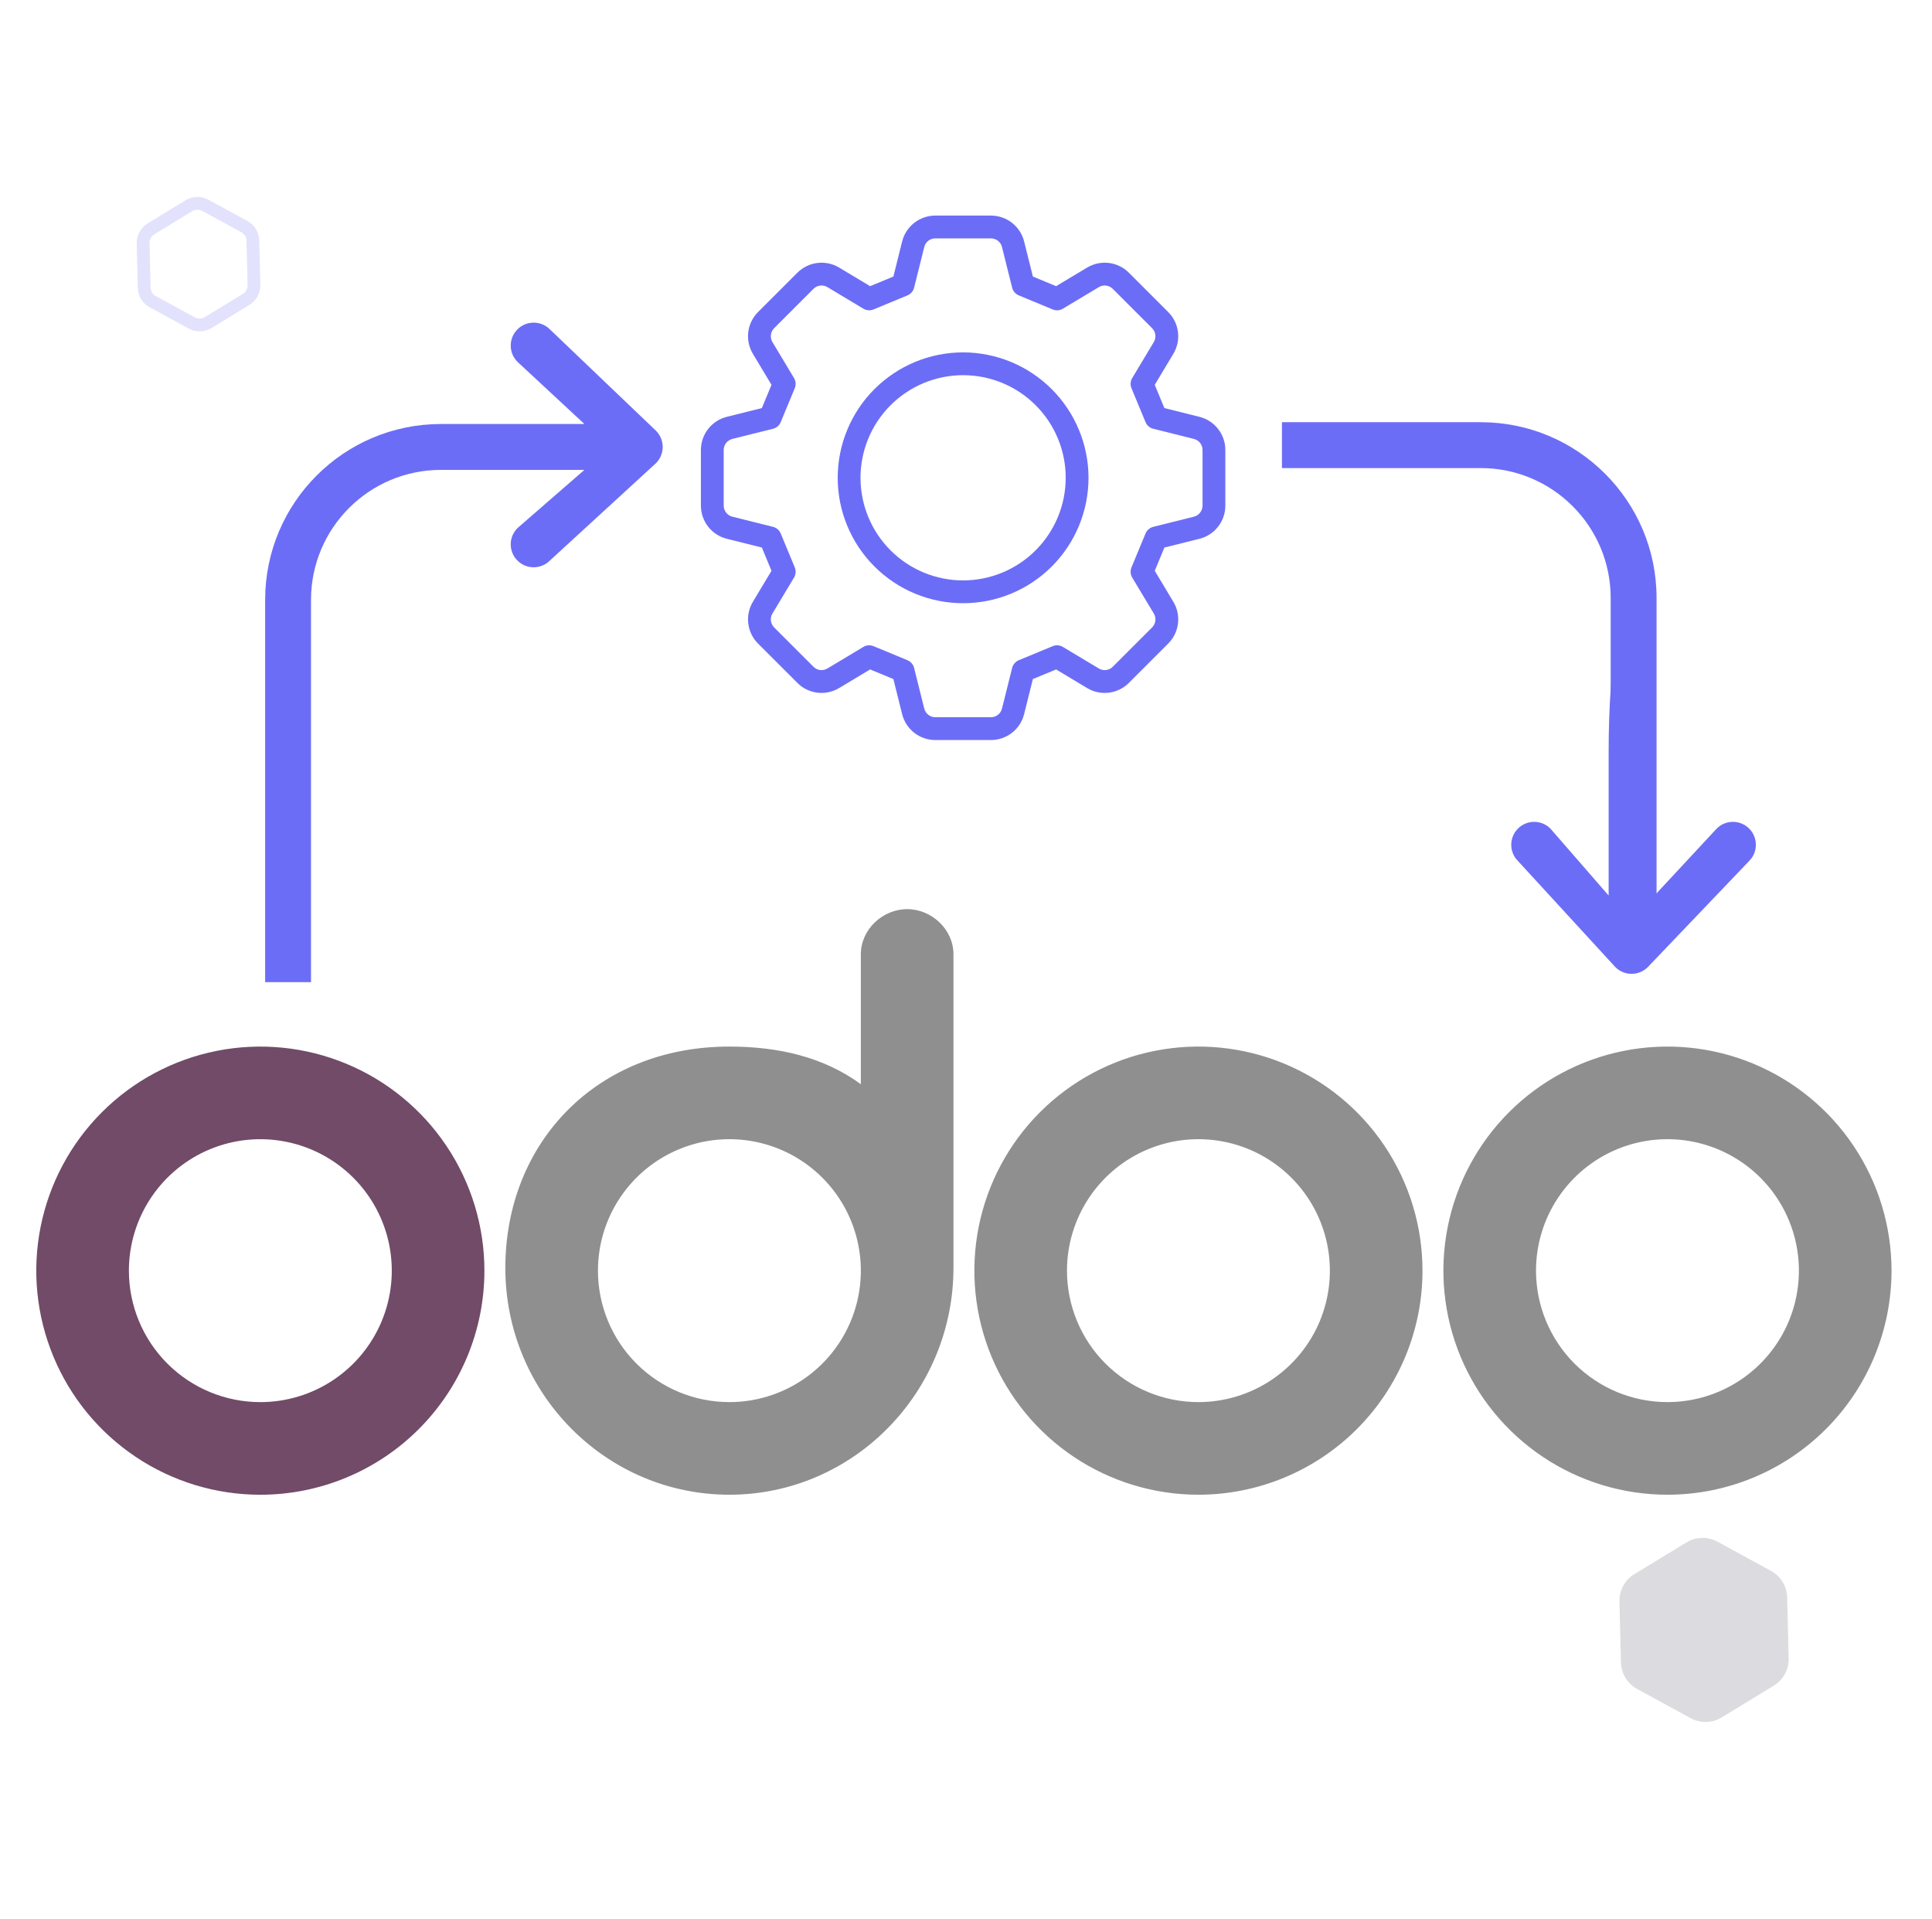
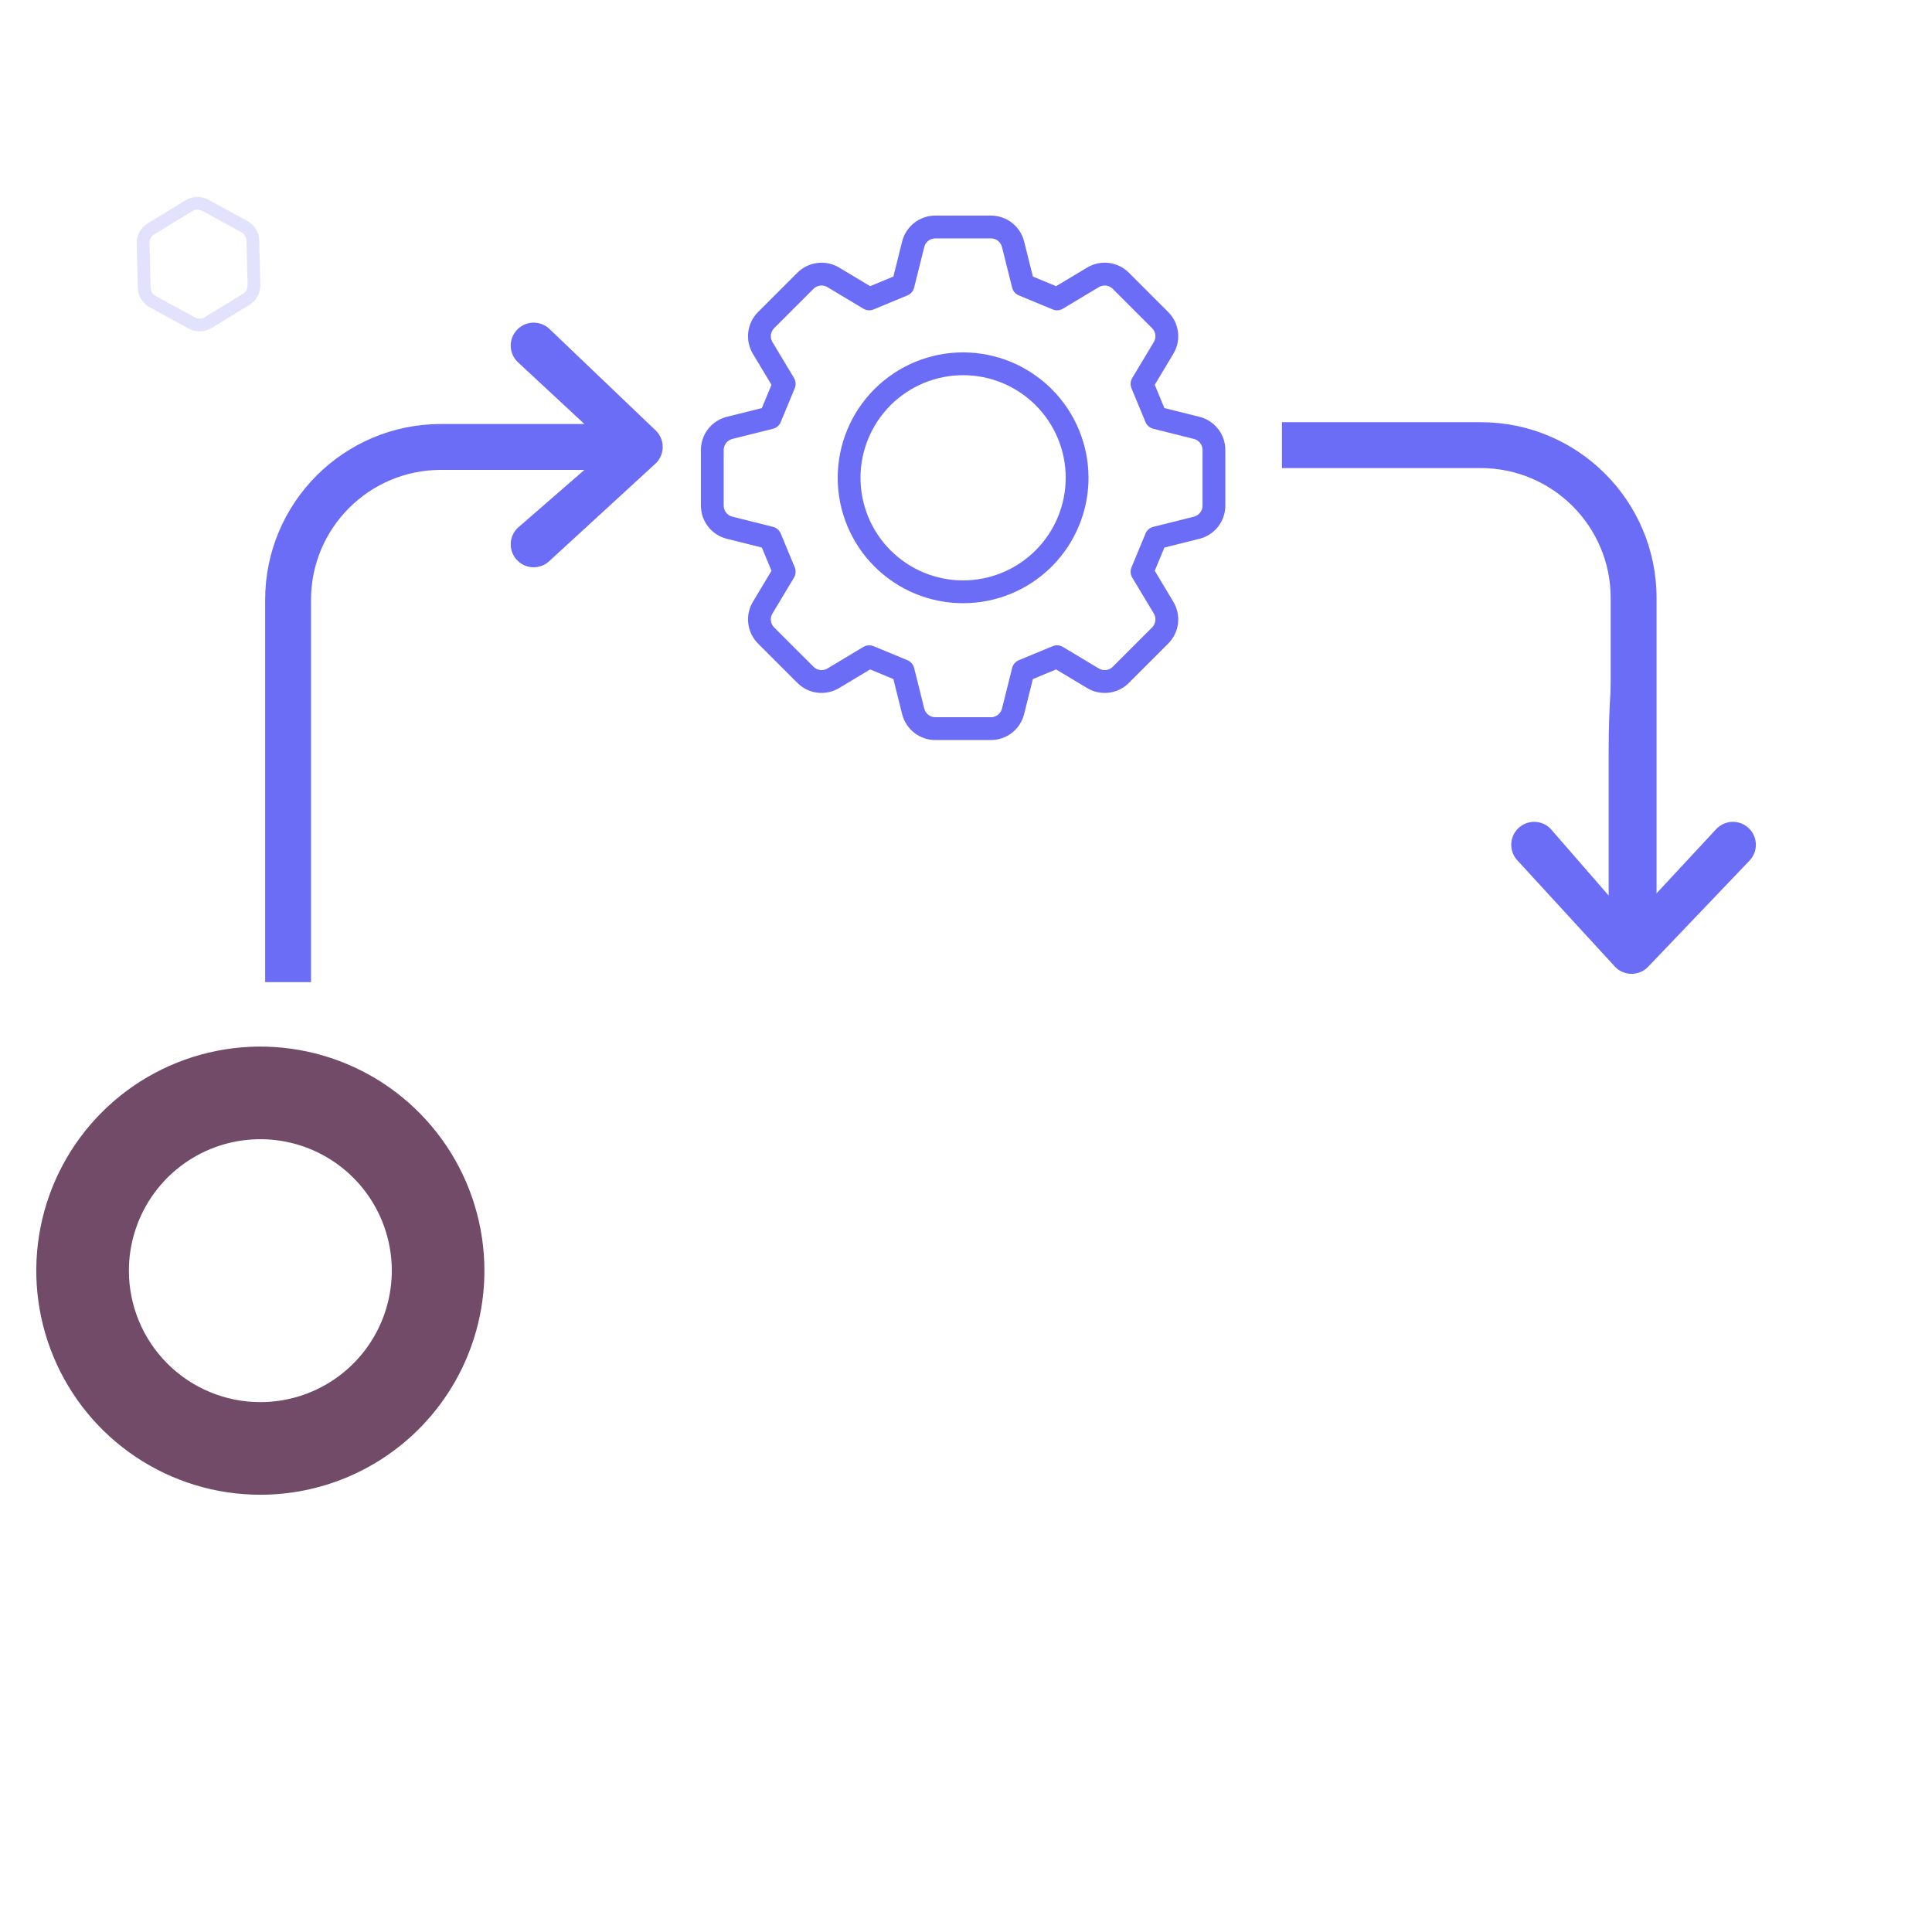
<svg xmlns="http://www.w3.org/2000/svg" width="151" height="150" viewBox="0 0 151 150" fill="none">
-   <path d="M126.572 125.158L126.688 129.923C126.709 130.791 127.192 131.58 127.953 131.996L132.138 134.278C132.9 134.693 133.825 134.671 134.566 134.219L138.634 131.736C139.375 131.284 139.818 130.471 139.797 129.604L139.681 124.839C139.66 123.971 139.177 123.181 138.416 122.765L134.231 120.484C133.469 120.068 132.544 120.091 131.804 120.543L127.735 123.025C126.994 123.477 126.551 124.29 126.572 125.158Z" fill="#DCDCE0" />
  <path d="M16.266 25.212C15.878 25.448 15.392 25.46 14.992 25.243L11.935 23.576C11.535 23.358 11.282 22.943 11.271 22.488L11.186 19.007C11.175 18.552 11.408 18.125 11.797 17.888L14.769 16.074C15.109 15.867 15.523 15.832 15.889 15.973L16.043 16.043L19.1 17.711C19.5 17.929 19.753 18.344 19.764 18.798L19.848 22.28C19.859 22.734 19.627 23.16 19.238 23.398L16.266 25.212Z" stroke="#E3E2FD" />
  <path d="M75.274 27.539C75.114 27.539 74.953 27.543 74.793 27.551C74.633 27.559 74.473 27.57 74.313 27.586C74.154 27.602 73.994 27.622 73.836 27.645C73.677 27.669 73.519 27.696 73.362 27.727C73.205 27.759 73.048 27.794 72.892 27.833C72.737 27.872 72.582 27.915 72.429 27.961C72.275 28.008 72.123 28.058 71.972 28.112C71.821 28.166 71.671 28.224 71.523 28.285C71.375 28.347 71.228 28.412 71.083 28.48C70.938 28.549 70.795 28.621 70.654 28.696C70.512 28.772 70.373 28.851 70.235 28.933C70.098 29.016 69.962 29.102 69.829 29.191C69.695 29.28 69.564 29.372 69.435 29.468C69.306 29.563 69.18 29.662 69.056 29.764C68.932 29.866 68.811 29.97 68.692 30.078C68.573 30.186 68.457 30.296 68.344 30.41C68.23 30.523 68.119 30.64 68.012 30.758C67.904 30.877 67.799 30.998 67.697 31.122C67.596 31.247 67.497 31.373 67.401 31.502C67.306 31.631 67.214 31.762 67.124 31.895C67.035 32.029 66.95 32.164 66.867 32.301C66.784 32.439 66.706 32.579 66.63 32.72C66.554 32.862 66.482 33.005 66.413 33.15C66.345 33.295 66.28 33.441 66.219 33.59C66.157 33.738 66.1 33.888 66.045 34.039C65.991 34.19 65.941 34.342 65.894 34.495C65.848 34.649 65.805 34.803 65.766 34.959C65.727 35.115 65.692 35.271 65.661 35.428C65.629 35.586 65.602 35.744 65.579 35.902C65.555 36.061 65.535 36.22 65.52 36.38C65.504 36.54 65.492 36.699 65.484 36.86C65.477 37.02 65.473 37.18 65.473 37.341C65.473 37.501 65.477 37.661 65.484 37.821C65.492 37.982 65.504 38.142 65.52 38.301C65.535 38.461 65.555 38.62 65.579 38.779C65.602 38.937 65.629 39.095 65.661 39.253C65.692 39.41 65.727 39.566 65.766 39.722C65.805 39.878 65.848 40.032 65.894 40.186C65.941 40.339 65.991 40.491 66.045 40.642C66.1 40.794 66.157 40.943 66.219 41.091C66.28 41.24 66.345 41.386 66.413 41.531C66.482 41.676 66.554 41.819 66.63 41.961C66.706 42.102 66.784 42.242 66.867 42.38C66.95 42.517 67.035 42.652 67.124 42.786C67.214 42.919 67.306 43.05 67.401 43.179C67.497 43.308 67.596 43.435 67.697 43.559C67.799 43.683 67.904 43.804 68.012 43.923C68.119 44.041 68.23 44.158 68.344 44.271C68.457 44.385 68.573 44.495 68.692 44.603C68.811 44.711 68.932 44.816 69.056 44.917C69.18 45.019 69.306 45.118 69.435 45.213C69.564 45.309 69.695 45.401 69.829 45.49C69.962 45.579 70.098 45.665 70.235 45.748C70.373 45.83 70.512 45.909 70.654 45.985C70.795 46.06 70.938 46.132 71.083 46.201C71.228 46.27 71.375 46.334 71.523 46.396C71.671 46.457 71.821 46.515 71.972 46.569C72.123 46.623 72.275 46.673 72.429 46.72C72.582 46.767 72.737 46.809 72.892 46.848C73.048 46.887 73.205 46.922 73.362 46.954C73.519 46.985 73.677 47.012 73.836 47.036C73.994 47.059 74.154 47.079 74.313 47.095C74.473 47.111 74.633 47.122 74.793 47.13C74.953 47.138 75.114 47.142 75.274 47.142C75.434 47.142 75.595 47.138 75.755 47.13C75.915 47.122 76.075 47.111 76.235 47.095C76.394 47.079 76.553 47.059 76.712 47.036C76.871 47.012 77.029 46.985 77.186 46.954C77.344 46.922 77.5 46.887 77.655 46.848C77.811 46.809 77.966 46.767 78.119 46.72C78.273 46.673 78.425 46.623 78.576 46.569C78.727 46.515 78.876 46.457 79.025 46.396C79.173 46.334 79.32 46.27 79.464 46.201C79.61 46.132 79.753 46.06 79.894 45.985C80.036 45.909 80.175 45.83 80.313 45.748C80.451 45.665 80.586 45.579 80.719 45.49C80.853 45.401 80.984 45.309 81.112 45.213C81.242 45.118 81.368 45.019 81.492 44.917C81.616 44.816 81.737 44.711 81.856 44.603C81.975 44.495 82.091 44.385 82.205 44.271C82.318 44.158 82.429 44.041 82.537 43.923C82.644 43.804 82.749 43.683 82.85 43.559C82.952 43.435 83.051 43.308 83.146 43.179C83.242 43.05 83.335 42.919 83.424 42.786C83.513 42.652 83.598 42.517 83.681 42.38C83.763 42.242 83.842 42.102 83.918 41.961C83.994 41.819 84.066 41.676 84.134 41.531C84.203 41.386 84.268 41.24 84.329 41.091C84.391 40.943 84.448 40.794 84.502 40.642C84.556 40.491 84.607 40.339 84.653 40.186C84.7 40.032 84.742 39.878 84.782 39.722C84.821 39.566 84.856 39.41 84.887 39.253C84.918 39.095 84.946 38.937 84.969 38.779C84.993 38.62 85.012 38.461 85.028 38.301C85.044 38.142 85.056 37.982 85.064 37.821C85.072 37.661 85.076 37.501 85.076 37.341C85.075 37.18 85.071 37.02 85.063 36.86C85.055 36.699 85.043 36.54 85.027 36.38C85.011 36.221 84.991 36.062 84.968 35.903C84.944 35.744 84.917 35.587 84.885 35.429C84.854 35.272 84.818 35.116 84.779 34.96C84.74 34.804 84.698 34.65 84.651 34.496C84.604 34.343 84.553 34.191 84.499 34.04C84.446 33.889 84.388 33.739 84.326 33.592C84.265 33.444 84.2 33.297 84.131 33.152C84.062 33.007 83.99 32.864 83.915 32.722C83.839 32.581 83.76 32.442 83.677 32.304C83.595 32.167 83.509 32.031 83.42 31.898C83.331 31.765 83.239 31.634 83.143 31.505C83.047 31.376 82.949 31.25 82.847 31.126C82.745 31.002 82.64 30.881 82.533 30.762C82.425 30.643 82.315 30.527 82.201 30.413C82.088 30.3 81.972 30.189 81.853 30.082C81.734 29.974 81.613 29.869 81.489 29.768C81.365 29.666 81.239 29.567 81.11 29.472C80.981 29.376 80.85 29.284 80.716 29.195C80.583 29.105 80.448 29.019 80.311 28.937C80.173 28.854 80.033 28.775 79.892 28.7C79.75 28.624 79.608 28.552 79.463 28.483C79.318 28.415 79.171 28.35 79.023 28.288C78.875 28.227 78.725 28.169 78.574 28.115C78.423 28.061 78.271 28.011 78.118 27.964C77.964 27.917 77.81 27.874 77.654 27.835C77.499 27.796 77.342 27.761 77.185 27.729C77.028 27.698 76.87 27.671 76.712 27.647C76.553 27.623 76.394 27.603 76.234 27.587C76.075 27.571 75.915 27.56 75.754 27.551C75.594 27.543 75.434 27.54 75.274 27.539ZM75.274 45.36C75.142 45.36 75.011 45.357 74.88 45.35C74.749 45.344 74.619 45.334 74.488 45.322C74.357 45.308 74.227 45.292 74.097 45.273C73.967 45.254 73.838 45.231 73.709 45.206C73.581 45.18 73.453 45.152 73.326 45.119C73.198 45.087 73.071 45.053 72.946 45.015C72.82 44.977 72.696 44.935 72.572 44.891C72.449 44.847 72.326 44.8 72.205 44.75C72.084 44.699 71.964 44.646 71.845 44.59C71.726 44.534 71.609 44.475 71.494 44.413C71.378 44.351 71.264 44.286 71.151 44.219C71.038 44.151 70.928 44.081 70.819 44.008C70.71 43.935 70.602 43.86 70.497 43.782C70.391 43.704 70.288 43.623 70.187 43.539C70.085 43.456 69.986 43.37 69.888 43.282C69.791 43.194 69.696 43.104 69.603 43.011C69.51 42.918 69.42 42.823 69.332 42.726C69.244 42.629 69.158 42.529 69.075 42.428C68.992 42.327 68.911 42.223 68.833 42.117C68.755 42.012 68.679 41.905 68.606 41.796C68.533 41.687 68.463 41.576 68.395 41.463C68.328 41.35 68.263 41.237 68.202 41.121C68.14 41.005 68.081 40.888 68.024 40.769C67.969 40.651 67.915 40.531 67.865 40.409C67.815 40.288 67.768 40.166 67.724 40.042C67.679 39.919 67.638 39.794 67.6 39.668C67.562 39.543 67.527 39.417 67.495 39.289C67.463 39.162 67.434 39.034 67.409 38.905C67.383 38.776 67.361 38.647 67.342 38.517C67.322 38.388 67.306 38.257 67.293 38.127C67.281 37.996 67.271 37.865 67.264 37.734C67.258 37.603 67.255 37.472 67.255 37.341C67.255 37.209 67.258 37.078 67.264 36.947C67.271 36.816 67.281 36.685 67.293 36.554C67.306 36.424 67.322 36.294 67.342 36.164C67.361 36.034 67.383 35.905 67.409 35.776C67.434 35.647 67.463 35.519 67.495 35.392C67.527 35.265 67.562 35.138 67.6 35.013C67.638 34.887 67.679 34.762 67.724 34.639C67.768 34.515 67.815 34.393 67.865 34.272C67.915 34.15 67.969 34.03 68.024 33.912C68.081 33.793 68.14 33.676 68.202 33.56C68.263 33.444 68.328 33.331 68.395 33.218C68.463 33.105 68.533 32.994 68.606 32.885C68.679 32.776 68.755 32.669 68.833 32.563C68.911 32.458 68.992 32.355 69.075 32.253C69.158 32.152 69.244 32.052 69.332 31.955C69.42 31.858 69.51 31.763 69.603 31.67C69.696 31.577 69.791 31.487 69.888 31.399C69.986 31.311 70.085 31.225 70.187 31.142C70.288 31.058 70.391 30.977 70.497 30.899C70.602 30.821 70.71 30.746 70.819 30.673C70.928 30.6 71.038 30.529 71.151 30.462C71.264 30.395 71.378 30.33 71.494 30.268C71.609 30.206 71.726 30.147 71.845 30.091C71.964 30.035 72.084 29.982 72.205 29.931C72.326 29.881 72.449 29.834 72.572 29.79C72.696 29.746 72.82 29.704 72.946 29.666C73.071 29.628 73.198 29.593 73.326 29.562C73.453 29.53 73.581 29.501 73.709 29.475C73.838 29.449 73.967 29.427 74.097 29.408C74.227 29.389 74.357 29.373 74.488 29.36C74.619 29.347 74.749 29.337 74.88 29.331C75.011 29.325 75.142 29.321 75.274 29.321C75.405 29.321 75.536 29.325 75.667 29.331C75.799 29.337 75.929 29.347 76.06 29.36C76.191 29.373 76.321 29.389 76.45 29.408C76.581 29.427 76.71 29.449 76.838 29.475C76.967 29.501 77.095 29.53 77.222 29.562C77.35 29.593 77.476 29.628 77.602 29.666C77.727 29.704 77.852 29.746 77.976 29.79C78.099 29.834 78.222 29.881 78.343 29.931C78.464 29.982 78.584 30.035 78.703 30.091C78.821 30.147 78.938 30.206 79.054 30.268C79.17 30.33 79.284 30.395 79.397 30.462C79.509 30.529 79.62 30.6 79.729 30.673C79.838 30.746 79.945 30.821 80.051 30.899C80.156 30.977 80.26 31.058 80.362 31.142C80.463 31.225 80.562 31.311 80.659 31.399C80.757 31.487 80.852 31.577 80.944 31.67C81.037 31.763 81.128 31.858 81.216 31.955C81.304 32.052 81.39 32.152 81.473 32.253C81.556 32.355 81.637 32.458 81.715 32.563C81.793 32.669 81.869 32.776 81.942 32.885C82.015 32.994 82.085 33.105 82.152 33.218C82.22 33.331 82.285 33.444 82.346 33.56C82.408 33.676 82.467 33.793 82.523 33.912C82.579 34.03 82.632 34.15 82.683 34.272C82.733 34.393 82.78 34.515 82.825 34.639C82.869 34.762 82.91 34.887 82.948 35.013C82.986 35.138 83.021 35.265 83.053 35.392C83.085 35.519 83.114 35.647 83.139 35.776C83.165 35.905 83.187 36.034 83.207 36.164C83.226 36.294 83.242 36.424 83.255 36.554C83.268 36.685 83.277 36.816 83.283 36.947C83.29 37.078 83.293 37.209 83.293 37.341C83.293 37.472 83.29 37.603 83.283 37.734C83.276 37.865 83.267 37.995 83.254 38.126C83.241 38.257 83.225 38.387 83.205 38.517C83.186 38.647 83.163 38.776 83.138 38.904C83.112 39.033 83.083 39.161 83.051 39.288C83.019 39.416 82.984 39.542 82.946 39.668C82.908 39.793 82.867 39.917 82.822 40.041C82.778 40.164 82.731 40.287 82.681 40.408C82.63 40.529 82.577 40.649 82.521 40.768C82.465 40.886 82.406 41.003 82.344 41.119C82.282 41.235 82.217 41.349 82.15 41.461C82.082 41.574 82.012 41.684 81.939 41.794C81.866 41.903 81.79 42.01 81.712 42.115C81.634 42.221 81.553 42.324 81.47 42.426C81.387 42.527 81.302 42.626 81.213 42.724C81.125 42.821 81.035 42.916 80.942 43.009C80.849 43.101 80.754 43.191 80.657 43.28C80.56 43.368 80.46 43.453 80.359 43.537C80.258 43.62 80.154 43.701 80.049 43.779C79.943 43.857 79.836 43.933 79.727 44.006C79.618 44.079 79.507 44.149 79.395 44.216C79.282 44.284 79.168 44.348 79.052 44.41C78.937 44.472 78.82 44.531 78.701 44.588C78.583 44.644 78.463 44.697 78.342 44.747C78.22 44.797 78.098 44.845 77.974 44.889C77.851 44.933 77.727 44.974 77.601 45.012C77.475 45.051 77.349 45.086 77.222 45.118C77.094 45.15 76.966 45.179 76.838 45.205C76.709 45.23 76.58 45.252 76.45 45.272C76.32 45.291 76.19 45.307 76.06 45.321C75.929 45.333 75.798 45.343 75.667 45.35C75.536 45.356 75.405 45.36 75.274 45.36Z" fill="#6C6DF6" />
  <path d="M93.743 32.576L91.004 31.891L90.252 30.074L91.706 27.651C91.782 27.525 91.847 27.392 91.901 27.254C91.956 27.117 91.998 26.975 92.029 26.831C92.06 26.686 92.079 26.54 92.085 26.392C92.091 26.244 92.086 26.097 92.067 25.95C92.049 25.803 92.019 25.658 91.978 25.516C91.935 25.375 91.881 25.237 91.817 25.104C91.752 24.971 91.676 24.845 91.59 24.724C91.504 24.604 91.409 24.491 91.304 24.387L88.231 21.314C88.127 21.209 88.014 21.114 87.894 21.027C87.773 20.941 87.646 20.866 87.514 20.801C87.38 20.736 87.243 20.682 87.101 20.64C86.959 20.598 86.815 20.568 86.668 20.55C86.521 20.531 86.373 20.526 86.226 20.532C86.078 20.539 85.932 20.557 85.787 20.588C85.642 20.619 85.501 20.662 85.363 20.716C85.225 20.77 85.093 20.836 84.966 20.912L82.543 22.365L80.727 21.612L80.043 18.872C80.007 18.728 79.959 18.588 79.9 18.453C79.841 18.317 79.771 18.187 79.69 18.063C79.609 17.939 79.519 17.822 79.419 17.713C79.319 17.604 79.21 17.504 79.093 17.413C78.977 17.321 78.853 17.241 78.723 17.17C78.593 17.1 78.458 17.04 78.317 16.992C78.177 16.944 78.035 16.908 77.888 16.884C77.742 16.86 77.596 16.847 77.447 16.848H73.103C72.955 16.847 72.808 16.86 72.662 16.884C72.516 16.908 72.373 16.945 72.233 16.993C72.093 17.041 71.958 17.1 71.828 17.171C71.698 17.241 71.574 17.322 71.457 17.413C71.34 17.504 71.232 17.604 71.132 17.713C71.032 17.823 70.941 17.939 70.861 18.064C70.78 18.188 70.71 18.318 70.651 18.453C70.592 18.589 70.545 18.729 70.508 18.872L69.825 21.612L68.008 22.365L65.587 20.912C65.46 20.836 65.328 20.771 65.19 20.716C65.052 20.662 64.911 20.619 64.766 20.589C64.621 20.558 64.475 20.54 64.327 20.533C64.179 20.527 64.031 20.533 63.884 20.551C63.738 20.569 63.593 20.599 63.451 20.641C63.309 20.683 63.172 20.736 63.038 20.802C62.906 20.866 62.779 20.942 62.658 21.028C62.538 21.114 62.425 21.209 62.32 21.314L59.247 24.387C59.142 24.491 59.047 24.604 58.961 24.724C58.874 24.845 58.799 24.971 58.734 25.104C58.669 25.238 58.616 25.375 58.573 25.517C58.531 25.659 58.501 25.803 58.483 25.95C58.465 26.097 58.459 26.244 58.465 26.392C58.472 26.54 58.49 26.686 58.521 26.831C58.552 26.976 58.595 27.117 58.649 27.255C58.703 27.393 58.768 27.526 58.844 27.652L60.298 30.074L59.546 31.891L56.807 32.576C56.663 32.611 56.524 32.659 56.388 32.718C56.252 32.776 56.122 32.846 55.998 32.927C55.873 33.007 55.757 33.098 55.648 33.198C55.538 33.298 55.438 33.406 55.347 33.523C55.256 33.639 55.175 33.763 55.104 33.893C55.034 34.023 54.975 34.158 54.926 34.298C54.878 34.438 54.842 34.582 54.818 34.727C54.794 34.874 54.781 35.021 54.781 35.169V39.514C54.781 39.662 54.794 39.809 54.818 39.955C54.842 40.102 54.878 40.244 54.926 40.384C54.975 40.525 55.034 40.659 55.104 40.789C55.175 40.92 55.256 41.043 55.347 41.16C55.438 41.276 55.538 41.385 55.648 41.485C55.757 41.585 55.873 41.675 55.998 41.756C56.122 41.836 56.252 41.906 56.388 41.965C56.524 42.024 56.663 42.071 56.807 42.107L59.546 42.792L60.298 44.609L58.844 47.031C58.768 47.158 58.703 47.29 58.649 47.428C58.594 47.566 58.552 47.707 58.521 47.852C58.49 47.997 58.471 48.143 58.465 48.291C58.459 48.439 58.465 48.586 58.483 48.733C58.501 48.88 58.531 49.024 58.573 49.166C58.615 49.308 58.669 49.446 58.734 49.579C58.798 49.712 58.874 49.838 58.96 49.959C59.046 50.079 59.142 50.192 59.246 50.296L62.32 53.369C62.424 53.474 62.537 53.569 62.657 53.656C62.777 53.742 62.904 53.818 63.037 53.883C63.17 53.948 63.307 54.002 63.45 54.044C63.592 54.086 63.736 54.116 63.883 54.134C64.03 54.152 64.177 54.158 64.325 54.151C64.473 54.145 64.62 54.126 64.764 54.095C64.909 54.064 65.05 54.022 65.188 53.967C65.326 53.913 65.458 53.847 65.585 53.771L68.007 52.318L69.824 53.07L70.508 55.812C70.544 55.955 70.591 56.095 70.651 56.23C70.71 56.366 70.78 56.496 70.861 56.62C70.941 56.744 71.032 56.861 71.132 56.97C71.232 57.079 71.34 57.179 71.457 57.27C71.574 57.361 71.698 57.442 71.828 57.512C71.958 57.583 72.093 57.642 72.233 57.691C72.373 57.739 72.516 57.775 72.662 57.799C72.808 57.823 72.955 57.835 73.103 57.835H77.447C77.596 57.835 77.742 57.823 77.888 57.799C78.034 57.774 78.177 57.738 78.317 57.69C78.458 57.642 78.593 57.583 78.723 57.512C78.853 57.442 78.976 57.36 79.093 57.27C79.21 57.178 79.318 57.078 79.418 56.969C79.519 56.86 79.609 56.744 79.69 56.619C79.77 56.495 79.84 56.365 79.899 56.229C79.959 56.094 80.006 55.954 80.042 55.811L80.726 53.07L82.543 52.318L84.963 53.771C85.09 53.847 85.223 53.913 85.36 53.968C85.498 54.022 85.639 54.065 85.784 54.096C85.929 54.127 86.076 54.146 86.224 54.152C86.372 54.158 86.519 54.153 86.666 54.135C86.813 54.116 86.958 54.086 87.1 54.044C87.242 54.002 87.379 53.948 87.512 53.883C87.645 53.818 87.772 53.742 87.893 53.656C88.013 53.57 88.126 53.474 88.23 53.369L91.303 50.297C91.408 50.193 91.504 50.08 91.59 49.959C91.676 49.839 91.751 49.712 91.816 49.579C91.881 49.446 91.935 49.309 91.978 49.167C92.019 49.025 92.049 48.88 92.068 48.733C92.086 48.586 92.092 48.439 92.085 48.291C92.079 48.143 92.06 47.996 92.029 47.852C91.998 47.707 91.956 47.565 91.902 47.427C91.847 47.29 91.782 47.158 91.706 47.031L90.253 44.609L91.005 42.792L93.744 42.107C93.887 42.071 94.027 42.024 94.163 41.965C94.299 41.906 94.429 41.836 94.553 41.756C94.677 41.675 94.794 41.585 94.903 41.484C95.012 41.385 95.112 41.276 95.203 41.16C95.294 41.043 95.375 40.92 95.446 40.789C95.517 40.659 95.576 40.524 95.624 40.384C95.672 40.244 95.708 40.101 95.733 39.955C95.757 39.809 95.769 39.662 95.769 39.514V35.169C95.769 35.021 95.757 34.874 95.733 34.727C95.708 34.582 95.672 34.438 95.624 34.298C95.576 34.158 95.517 34.023 95.446 33.893C95.375 33.763 95.294 33.639 95.203 33.523C95.112 33.406 95.012 33.298 94.903 33.198C94.794 33.098 94.677 33.007 94.553 32.927C94.428 32.846 94.298 32.776 94.162 32.718C94.027 32.659 93.887 32.611 93.743 32.576ZM93.987 39.514C93.987 39.613 93.971 39.71 93.939 39.804C93.906 39.898 93.859 39.984 93.798 40.063C93.737 40.141 93.665 40.208 93.581 40.262C93.498 40.316 93.408 40.355 93.312 40.379L90.138 41.173C90.001 41.207 89.879 41.27 89.772 41.362C89.665 41.454 89.584 41.565 89.531 41.696L88.434 44.342C88.38 44.472 88.358 44.608 88.369 44.749C88.379 44.89 88.421 45.021 88.493 45.142L90.178 47.947C90.229 48.032 90.265 48.124 90.286 48.221C90.306 48.318 90.311 48.416 90.299 48.515C90.286 48.614 90.258 48.707 90.215 48.797C90.171 48.886 90.114 48.966 90.044 49.037L86.971 52.109C86.9 52.179 86.82 52.236 86.731 52.28C86.642 52.324 86.548 52.352 86.449 52.364C86.35 52.376 86.252 52.372 86.155 52.351C86.057 52.33 85.966 52.294 85.881 52.243L83.073 50.559C82.953 50.486 82.822 50.444 82.681 50.434C82.54 50.423 82.405 50.445 82.275 50.5L79.629 51.595C79.499 51.649 79.388 51.73 79.295 51.837C79.203 51.944 79.14 52.066 79.106 52.203L78.312 55.378C78.288 55.474 78.249 55.564 78.195 55.648C78.141 55.731 78.074 55.804 77.996 55.865C77.918 55.926 77.832 55.973 77.737 56.005C77.644 56.037 77.547 56.053 77.447 56.053H73.103C73.004 56.053 72.907 56.037 72.813 56.005C72.719 55.973 72.633 55.926 72.555 55.865C72.476 55.804 72.41 55.732 72.356 55.649C72.302 55.565 72.262 55.475 72.238 55.379L71.445 52.203C71.41 52.066 71.347 51.944 71.255 51.837C71.163 51.73 71.051 51.649 70.921 51.595L68.276 50.5C68.167 50.455 68.053 50.432 67.935 50.432C67.77 50.431 67.617 50.474 67.477 50.559L64.668 52.243C64.583 52.294 64.492 52.33 64.395 52.351C64.298 52.372 64.2 52.376 64.101 52.364C64.003 52.352 63.909 52.324 63.82 52.28C63.731 52.236 63.651 52.179 63.581 52.109L60.507 49.036C60.437 48.966 60.38 48.886 60.336 48.797C60.293 48.708 60.265 48.614 60.253 48.515C60.24 48.417 60.245 48.318 60.265 48.221C60.286 48.124 60.322 48.033 60.373 47.948L62.057 45.142C62.13 45.02 62.171 44.889 62.182 44.749C62.192 44.608 62.17 44.472 62.117 44.342L61.02 41.696C60.966 41.565 60.886 41.454 60.779 41.362C60.672 41.27 60.55 41.207 60.412 41.173L57.238 40.379C57.142 40.355 57.052 40.316 56.968 40.262C56.885 40.208 56.813 40.141 56.752 40.063C56.691 39.984 56.644 39.898 56.612 39.804C56.579 39.71 56.563 39.613 56.563 39.514V35.169C56.563 35.069 56.579 34.972 56.612 34.879C56.644 34.785 56.691 34.698 56.752 34.62C56.813 34.541 56.886 34.475 56.969 34.421C57.052 34.367 57.142 34.328 57.239 34.303L60.412 33.51C60.55 33.476 60.672 33.413 60.779 33.321C60.886 33.229 60.966 33.117 61.02 32.987L62.116 30.341C62.17 30.21 62.192 30.075 62.181 29.934C62.171 29.793 62.13 29.663 62.057 29.541L60.373 26.736C60.322 26.651 60.286 26.559 60.265 26.462C60.244 26.365 60.24 26.267 60.252 26.168C60.264 26.07 60.292 25.975 60.336 25.886C60.38 25.797 60.437 25.717 60.507 25.646L63.58 22.574C63.65 22.504 63.73 22.447 63.82 22.403C63.909 22.359 64.003 22.331 64.102 22.319C64.201 22.307 64.299 22.311 64.396 22.332C64.493 22.353 64.585 22.389 64.67 22.44L67.477 24.124C67.598 24.196 67.728 24.238 67.869 24.249C68.01 24.259 68.145 24.237 68.276 24.183L70.921 23.087C71.051 23.033 71.163 22.953 71.255 22.846C71.347 22.739 71.41 22.617 71.445 22.48L72.238 19.305C72.262 19.208 72.301 19.118 72.355 19.035C72.41 18.951 72.476 18.879 72.555 18.818C72.633 18.757 72.719 18.71 72.813 18.678C72.907 18.645 73.004 18.629 73.103 18.63H77.447C77.547 18.629 77.644 18.645 77.737 18.678C77.831 18.71 77.918 18.756 77.996 18.817C78.074 18.878 78.141 18.951 78.195 19.034C78.249 19.118 78.288 19.207 78.312 19.304L79.106 22.48C79.14 22.617 79.203 22.739 79.295 22.846C79.388 22.953 79.499 23.033 79.629 23.087L82.275 24.183C82.405 24.237 82.54 24.259 82.681 24.249C82.822 24.238 82.953 24.196 83.073 24.124L85.882 22.44C85.967 22.389 86.059 22.353 86.156 22.332C86.252 22.312 86.35 22.307 86.449 22.32C86.548 22.331 86.641 22.359 86.731 22.403C86.82 22.447 86.899 22.504 86.969 22.574L90.043 25.646C90.113 25.717 90.17 25.797 90.213 25.886C90.257 25.975 90.285 26.069 90.297 26.168C90.309 26.267 90.305 26.364 90.284 26.462C90.264 26.558 90.228 26.65 90.177 26.735L88.493 29.541C88.42 29.663 88.379 29.793 88.368 29.934C88.358 30.075 88.38 30.21 88.433 30.341L89.53 32.987C89.584 33.117 89.665 33.229 89.772 33.321C89.879 33.413 90.001 33.476 90.138 33.51L93.312 34.303C93.409 34.328 93.499 34.367 93.582 34.421C93.665 34.475 93.738 34.541 93.799 34.62C93.86 34.698 93.907 34.784 93.939 34.879C93.971 34.972 93.987 35.069 93.987 35.168L93.987 39.514Z" fill="#6C6DF6" />
  <path d="M129.312 58.779L129.312 69.987L134.174 64.754C134.874 64.054 136.009 64.054 136.709 64.754C137.409 65.454 137.409 66.589 136.709 67.289L128.787 75.582C128.087 76.282 126.952 76.282 126.252 75.582L118.64 67.289C117.94 66.589 117.94 65.454 118.64 64.754C119.341 64.054 120.475 64.054 121.175 64.754L125.727 69.987L125.727 58.779C125.727 44.488 129.312 41.023 129.312 58.779Z" fill="#6C6DF6" />
  <path d="M20.723 46.881C20.723 39.291 26.876 33.137 34.466 33.137H45.675L40.442 28.275C39.742 27.575 39.742 26.44 40.442 25.74C41.142 25.04 42.276 25.04 42.977 25.74L51.27 33.663C51.97 34.363 51.97 35.497 51.27 36.197L42.977 43.809C42.276 44.509 41.142 44.509 40.442 43.809C39.742 43.109 39.742 41.974 40.442 41.274L45.675 36.723H34.466C28.856 36.723 24.308 41.271 24.308 46.881V76.758H20.723V46.881Z" fill="#6C6DF6" />
  <path d="M129.473 46.74C129.473 39.149 123.319 32.996 115.729 32.996H100.193V36.581H115.729C121.339 36.581 125.887 41.129 125.887 46.74V72.289C127.082 72.434 128.278 72.289 129.473 72.289V46.74Z" fill="#6C6DF6" />
-   <path d="M130.324 116.815C126.861 116.815 123.475 115.788 120.595 113.864C117.715 111.939 115.471 109.205 114.145 106.005C112.82 102.805 112.473 99.284 113.149 95.887C113.824 92.49 115.492 89.37 117.941 86.921C120.39 84.471 123.511 82.803 126.908 82.128C130.305 81.452 133.826 81.799 137.025 83.124C140.225 84.45 142.96 86.694 144.885 89.574C146.809 92.454 147.836 95.84 147.836 99.303C147.836 103.948 145.991 108.402 142.707 111.686C139.423 114.97 134.968 116.815 130.324 116.815ZM130.324 109.577C132.356 109.577 134.342 108.974 136.032 107.845C137.721 106.716 139.038 105.112 139.816 103.235C140.593 101.357 140.797 99.292 140.4 97.299C140.004 95.306 139.025 93.475 137.589 92.039C136.152 90.602 134.321 89.623 132.328 89.227C130.335 88.831 128.27 89.034 126.392 89.812C124.515 90.589 122.911 91.906 121.782 93.596C120.653 95.285 120.05 97.271 120.05 99.303C120.05 102.028 121.133 104.641 123.059 106.568C124.986 108.494 127.599 109.577 130.324 109.577ZM93.666 116.815C90.203 116.815 86.817 115.788 83.937 113.864C81.057 111.939 78.813 109.205 77.487 106.005C76.162 102.805 75.815 99.284 76.491 95.887C77.166 92.49 78.834 89.37 81.283 86.921C83.732 84.471 86.853 82.803 90.25 82.128C93.647 81.452 97.168 81.799 100.367 83.124C103.567 84.45 106.302 86.694 108.227 89.574C110.151 92.454 111.178 95.84 111.178 99.303C111.178 103.948 109.333 108.402 106.049 111.686C102.765 114.97 98.31 116.815 93.666 116.815ZM93.666 109.577C95.698 109.577 97.684 108.974 99.374 107.845C101.063 106.716 102.38 105.112 103.158 103.235C103.935 101.357 104.139 99.292 103.742 97.299C103.346 95.306 102.367 93.475 100.93 92.039C99.494 90.602 97.663 89.623 95.67 89.227C93.677 88.831 91.612 89.034 89.734 89.812C87.857 90.589 86.253 91.906 85.124 93.596C83.995 95.285 83.392 97.271 83.392 99.303C83.392 102.028 84.475 104.641 86.401 106.568C88.328 108.494 90.941 109.577 93.666 109.577ZM74.52 99.07C74.52 108.853 66.674 116.815 57.008 116.815C47.341 116.815 39.496 108.876 39.496 99.093C39.496 89.31 46.618 81.791 57.008 81.791C60.837 81.791 64.386 82.609 67.281 84.733V74.576C67.281 72.638 68.986 71.051 70.901 71.051C72.815 71.051 74.52 72.638 74.52 74.576V99.07ZM57.008 109.577C59.04 109.577 61.026 108.974 62.716 107.845C64.405 106.716 65.722 105.112 66.499 103.235C67.277 101.357 67.481 99.292 67.084 97.299C66.688 95.306 65.709 93.475 64.272 92.039C62.836 90.602 61.005 89.623 59.012 89.227C57.019 88.831 54.954 89.034 53.076 89.812C51.199 90.589 49.595 91.906 48.466 93.596C47.337 95.285 46.734 97.271 46.734 99.303C46.734 102.028 47.817 104.641 49.743 106.568C51.67 108.494 54.283 109.577 57.008 109.577Z" fill="#8F8F8F" />
  <path d="M20.348 116.817C16.884 116.817 13.498 115.79 10.619 113.865C7.739 111.941 5.494 109.206 4.169 106.006C2.844 102.806 2.497 99.285 3.172 95.888C3.848 92.491 5.516 89.371 7.965 86.922C10.414 84.473 13.534 82.805 16.931 82.129C20.328 81.454 23.849 81.801 27.049 83.126C30.249 84.451 32.984 86.696 34.908 89.576C36.833 92.456 37.86 95.841 37.86 99.305C37.86 103.949 36.015 108.403 32.73 111.688C29.446 114.972 24.992 116.817 20.348 116.817ZM20.348 109.578C22.38 109.578 24.366 108.976 26.055 107.847C27.745 106.718 29.062 105.114 29.839 103.236C30.617 101.359 30.82 99.293 30.424 97.3C30.027 95.308 29.049 93.477 27.612 92.04C26.175 90.603 24.345 89.625 22.352 89.229C20.359 88.832 18.294 89.036 16.416 89.813C14.539 90.591 12.934 91.908 11.806 93.597C10.677 95.287 10.074 97.273 10.074 99.305C10.074 102.03 11.157 104.643 13.083 106.569C15.01 108.496 17.623 109.578 20.348 109.578Z" fill="#714B67" />
</svg>